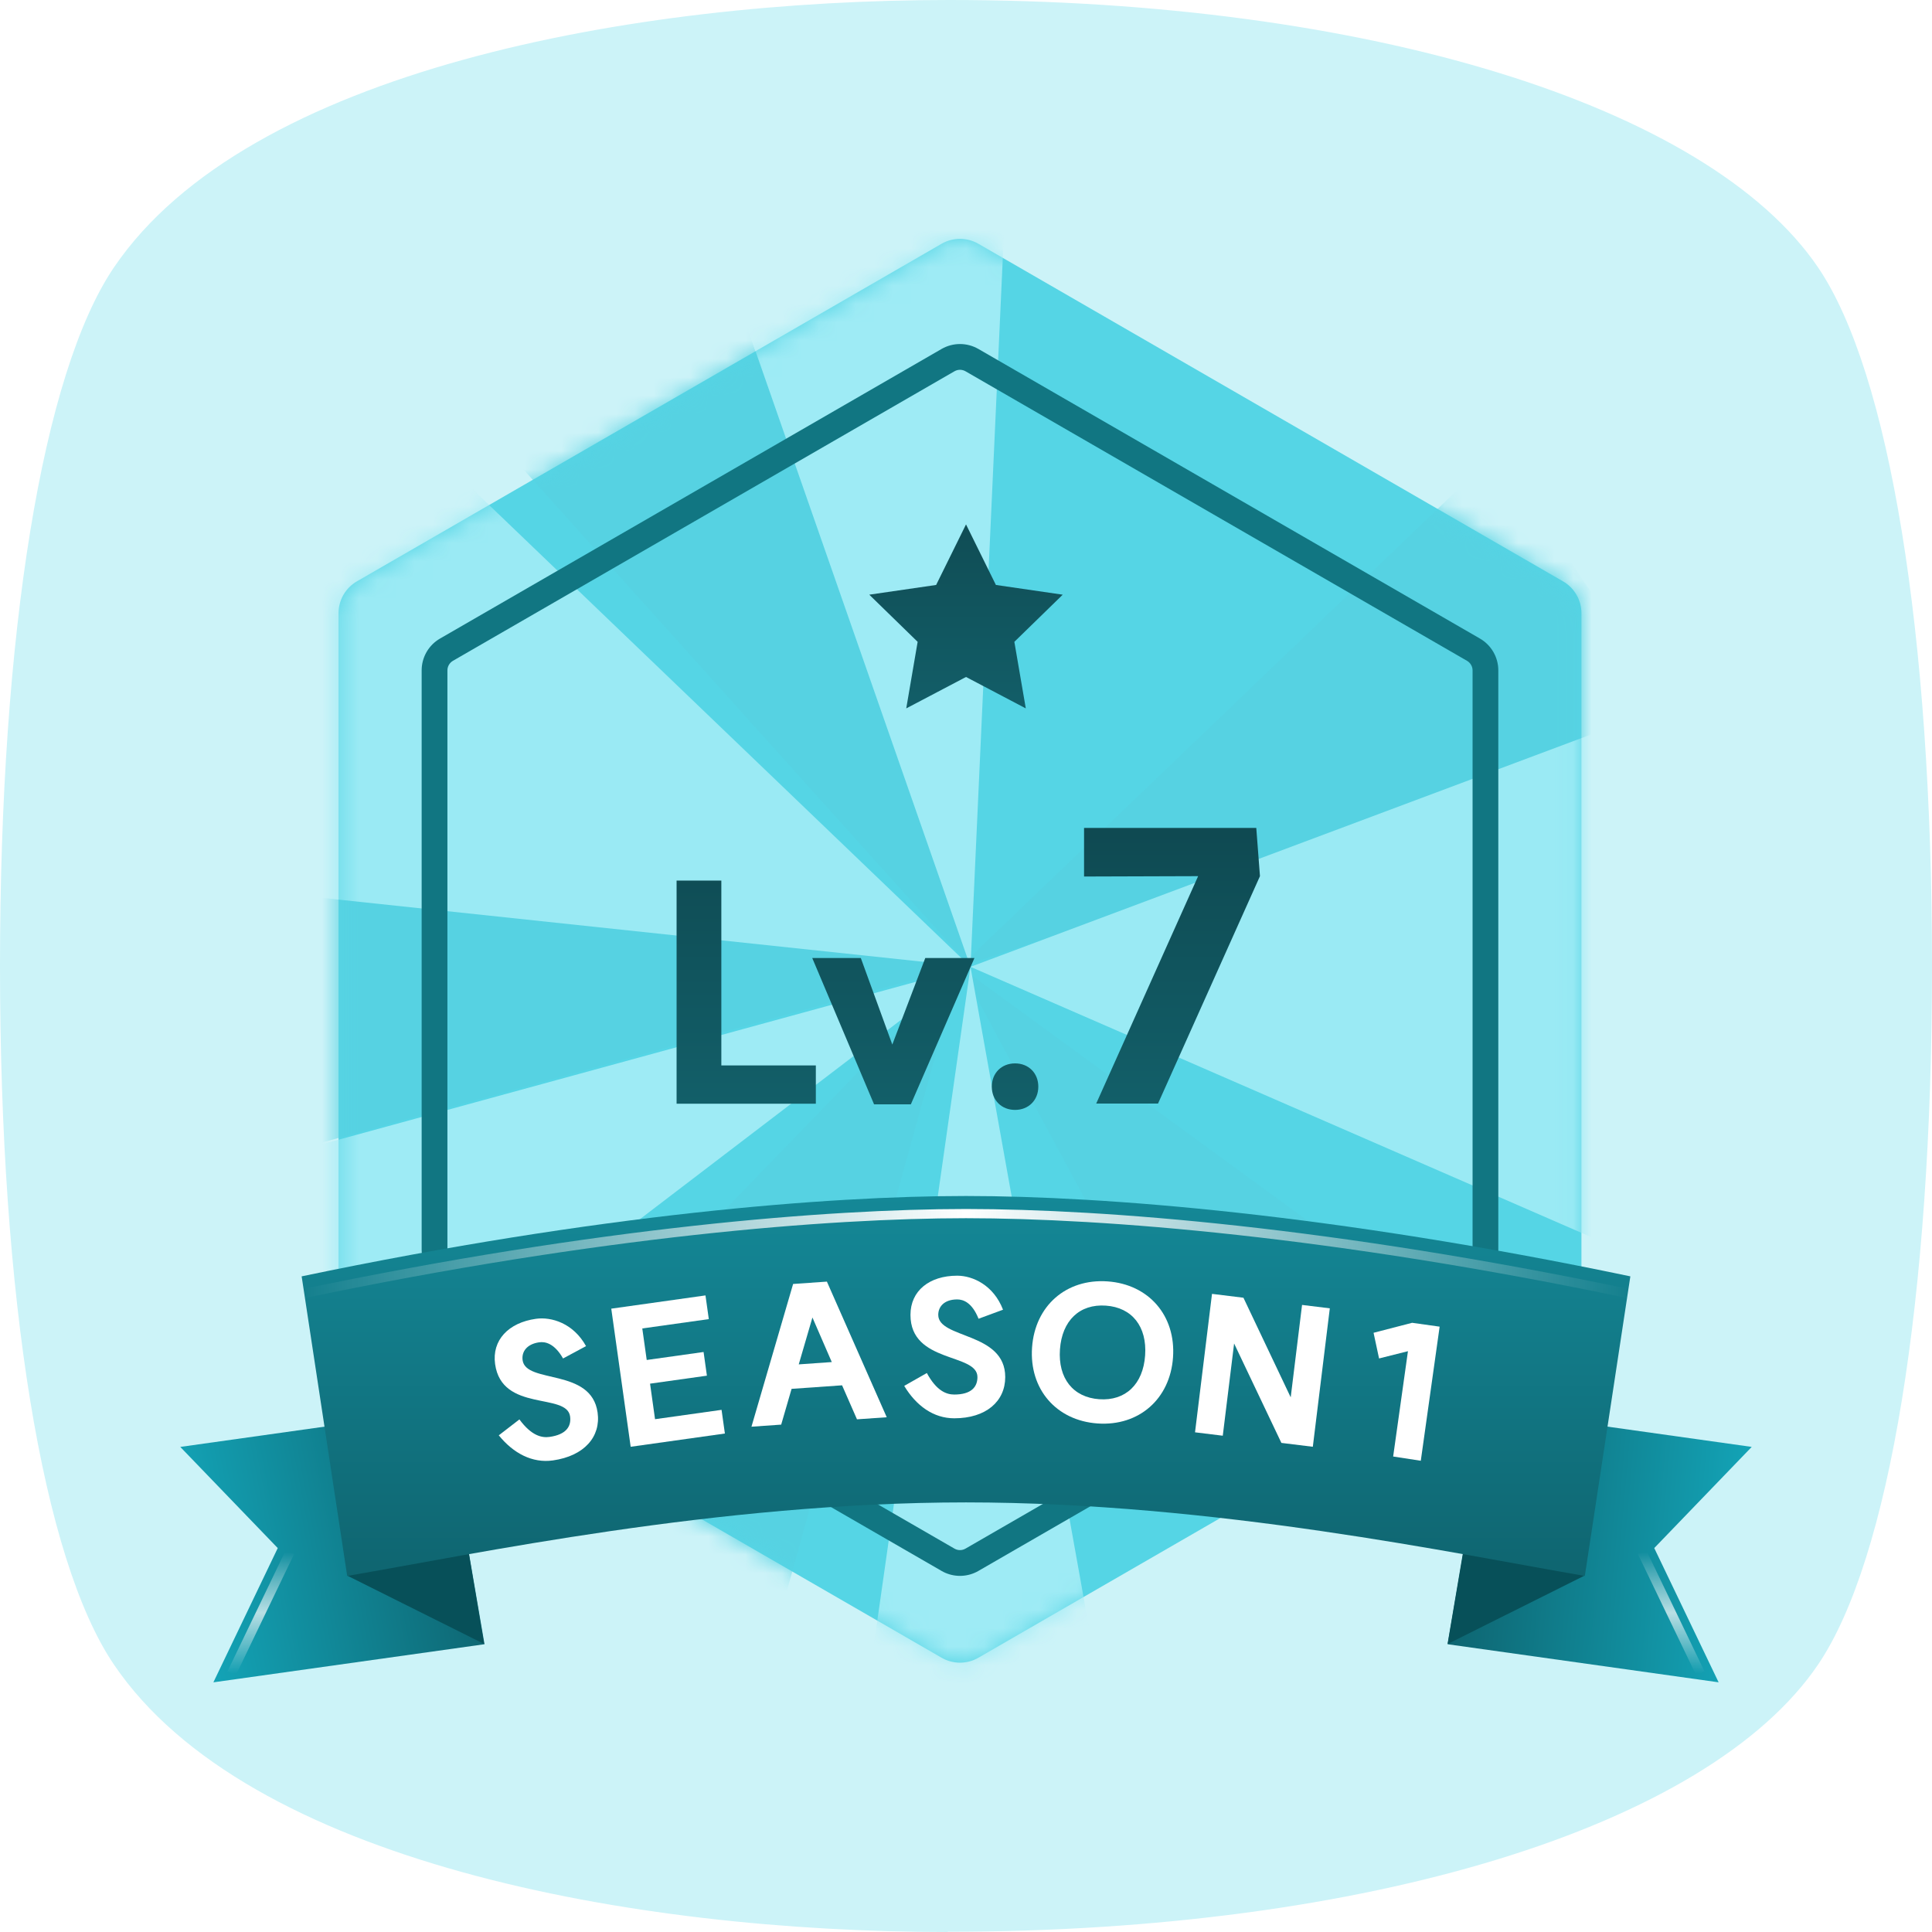
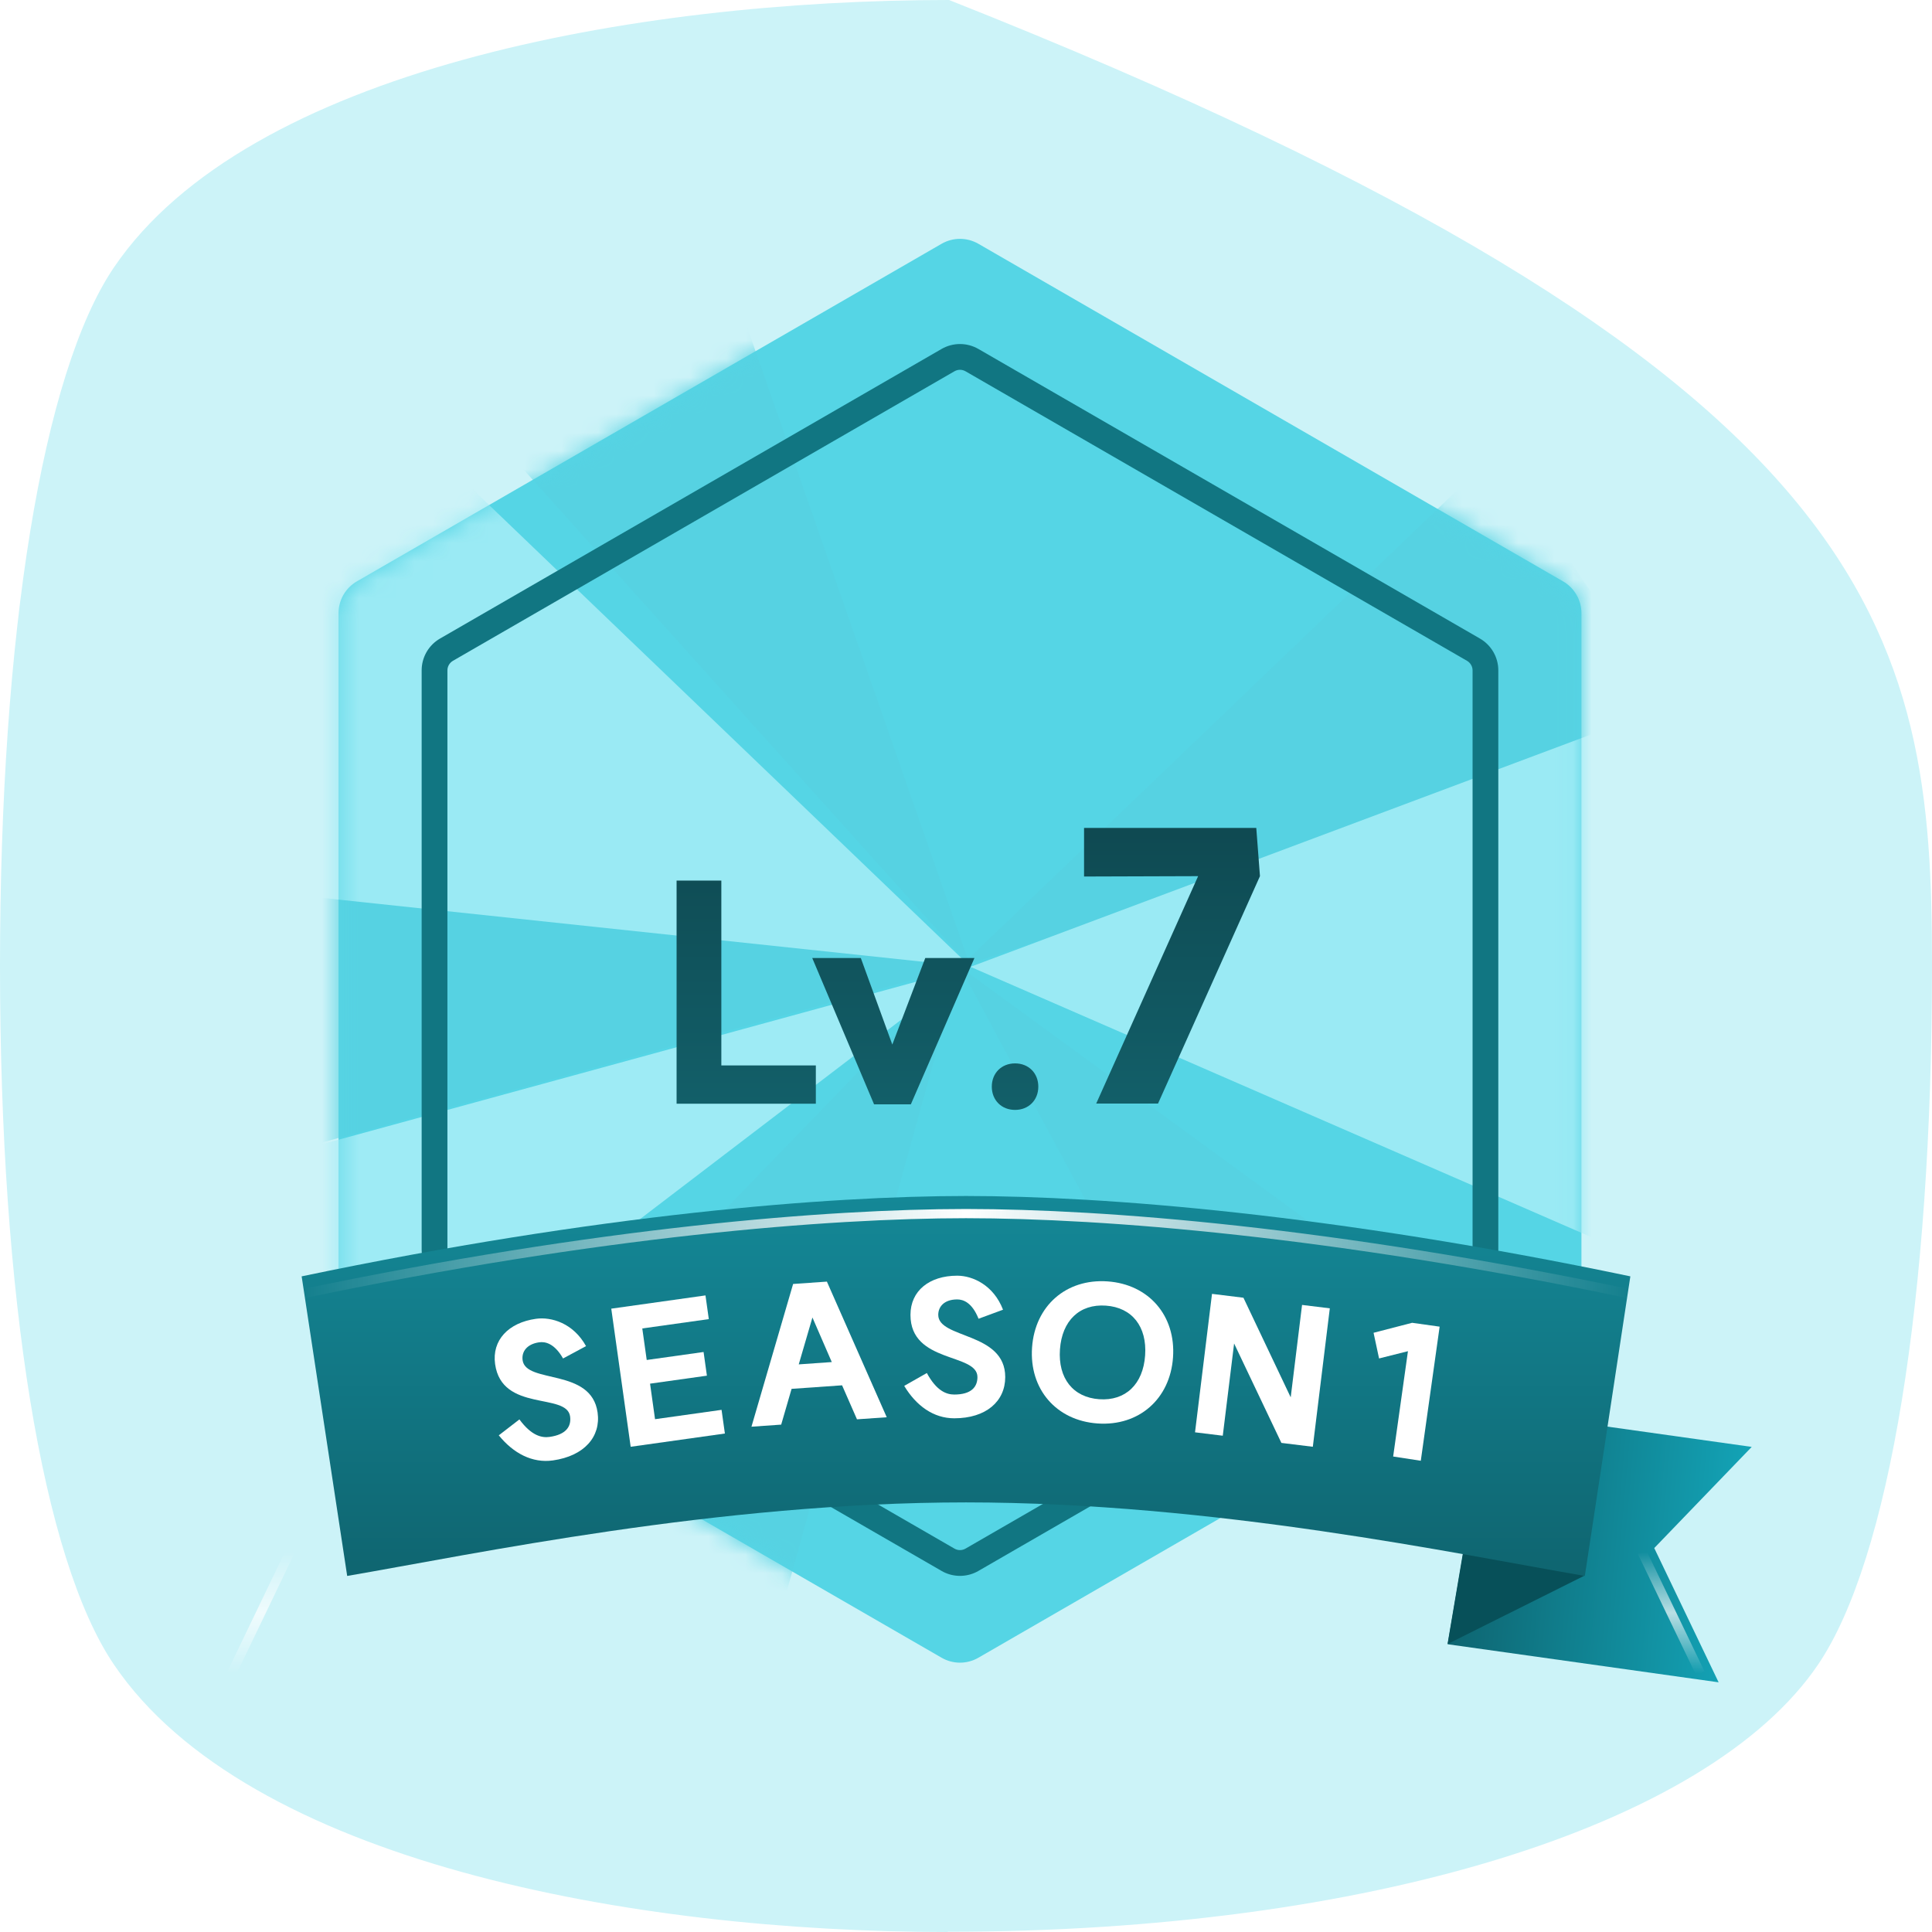
<svg xmlns="http://www.w3.org/2000/svg" width="105" height="105" viewBox="0 0 105 105" fill="none">
  <g clip-path="url(#clip0_420_113850)">
-     <path d="M51.502 105C34.361 105 13.453 101.181 6.195 90.471C2.31 84.748 0 70.56 0 52.5C0 34.44 2.31 20.252 6.195 14.529C13.466 3.819 34.401 0 51.581 0C74.274 0 92.807 5.709 98.805 14.529C102.69 20.252 105 34.44 105 52.5C105 70.56 102.69 84.748 98.805 90.471C92.82 99.291 74.261 104.987 51.516 104.987L51.502 105Z" fill="#CCF3F8" />
+     <path d="M51.502 105C34.361 105 13.453 101.181 6.195 90.471C2.31 84.748 0 70.56 0 52.5C0 34.44 2.31 20.252 6.195 14.529C13.466 3.819 34.401 0 51.581 0C102.69 20.252 105 34.44 105 52.5C105 70.56 102.69 84.748 98.805 90.471C92.82 99.291 74.261 104.987 51.516 104.987L51.502 105Z" fill="#CCF3F8" />
    <g filter="url(#filter0_ii_420_113850)">
      <path d="M51.173 13.249C51.792 12.892 52.554 12.892 53.173 13.249L84.948 31.595C85.567 31.952 85.948 32.612 85.948 33.327V70.017C85.948 70.732 85.567 71.392 84.948 71.749L53.173 90.094C52.554 90.452 51.792 90.452 51.173 90.094L19.398 71.749C18.779 71.392 18.398 70.732 18.398 70.017V33.327C18.398 32.612 18.779 31.952 19.398 31.595L51.173 13.249Z" fill="#55D5E5" />
    </g>
    <mask id="mask0_420_113850" style="mask-type:alpha" maskUnits="userSpaceOnUse" x="18" y="12" width="68" height="79">
      <path d="M51.173 13.249C51.792 12.892 52.554 12.892 53.173 13.249L84.948 31.595C85.567 31.952 85.948 32.612 85.948 33.327V70.017C85.948 70.732 85.567 71.392 84.948 71.749L53.173 90.094C52.554 90.452 51.792 90.452 51.173 90.094L19.398 71.749C18.779 71.392 18.398 70.732 18.398 70.017V33.327C18.398 32.612 18.779 31.952 19.398 31.595L51.173 13.249Z" fill="#55D5E5" />
    </mask>
    <g mask="url(#mask0_420_113850)">
      <g filter="url(#filter1_f_420_113850)">
        <path d="M52.744 52.545L27.074 23.983L39.962 15.935L52.744 52.545Z" fill="#56D2E2" />
      </g>
      <g filter="url(#filter2_f_420_113850)">
        <path d="M52.173 52.546L91.398 39.575L81.378 24.545L52.173 52.546Z" fill="#56D2E2" />
      </g>
      <g filter="url(#filter3_f_420_113850)">
        <path d="M52.173 52.545L70.356 86.333L84.718 76.313L52.173 52.545Z" fill="#56D2E2" />
      </g>
      <g filter="url(#filter4_f_420_113850)">
        <path d="M52.174 52.545L41.968 89.339L25.936 79.653L52.174 52.545Z" fill="#56D2E2" />
      </g>
      <g filter="url(#filter5_f_420_113850)">
        <path d="M52.174 52.544L15.583 47.924V62.62L52.174 52.544Z" fill="#56D2E2" />
      </g>
      <g filter="url(#filter6_f_420_113850)">
-         <path d="M52.744 52.545L54.659 10.518L39.962 15.935L52.744 52.545Z" fill="#9EEBF5" />
-       </g>
+         </g>
      <g filter="url(#filter7_f_420_113850)">
        <path d="M52.744 52.545L87.39 67.63V39.574L52.744 52.545Z" fill="#9AEAF4" />
      </g>
      <g filter="url(#filter8_f_420_113850)">
-         <path d="M52.744 52.545L46.977 93.013H60.003L52.744 52.545Z" fill="#9EEBF5" />
-       </g>
+         </g>
      <g filter="url(#filter9_f_420_113850)">
        <path d="M52.745 52.545L15.917 80.655L15.918 62.62L52.745 52.545Z" fill="#9EEBF5" />
      </g>
      <g filter="url(#filter10_f_420_113850)">
        <path d="M52.746 52.544L15.583 48.593V31.224L24.601 25.547L52.746 52.544Z" fill="#9AEAF4" />
      </g>
    </g>
    <g filter="url(#filter11_d_420_113850)">
      <path d="M80.031 35.934C80.03 35.746 79.942 35.572 79.796 35.459L79.73 35.414L52.473 19.678C52.31 19.584 52.115 19.573 51.945 19.643L51.873 19.678L24.616 35.414C24.431 35.522 24.316 35.72 24.316 35.934V67.409C24.316 67.623 24.431 67.821 24.616 67.928L51.873 83.664C52.059 83.772 52.287 83.772 52.473 83.664L79.73 67.928C79.915 67.821 80.03 67.623 80.031 67.409V35.934ZM81.43 67.409L81.426 67.541C81.382 68.204 81.01 68.805 80.43 69.14L53.173 84.877L53.056 84.94C52.499 85.214 51.847 85.214 51.29 84.94L51.173 84.877L23.916 69.14C23.336 68.805 22.964 68.204 22.92 67.541L22.916 67.409V35.934C22.916 35.264 23.251 34.642 23.803 34.273L23.916 34.203L51.173 18.465C51.792 18.108 52.554 18.108 53.173 18.465L80.43 34.203C81.049 34.56 81.43 35.219 81.43 35.934V67.409Z" fill="#117682" />
    </g>
    <g filter="url(#filter12_d_420_113850)">
      <path d="M39.203 47.357V57.405H44.339V59.485H36.771V47.357H39.203ZM52.959 51.565L49.503 59.517H47.503L44.143 51.565H46.783L48.495 56.269L50.287 51.565H52.959ZM55.166 57.293C55.902 57.293 56.43 57.821 56.43 58.557C56.43 59.293 55.902 59.821 55.166 59.821C54.43 59.821 53.902 59.293 53.902 58.557C53.902 57.821 54.43 57.293 55.166 57.293ZM62.936 59.477H59.576L65.116 47.117L58.916 47.137V44.497H68.276L68.476 47.117L62.936 59.477Z" fill="url(#paint0_linear_420_113850)" />
    </g>
-     <path d="M9.798 78.637L15.095 84.135L11.597 91.431L26.332 89.36L24.147 76.62L9.798 78.637Z" fill="url(#paint1_linear_420_113850)" />
-     <path d="M26.309 89.345L18.882 85.637L25.306 83.414L26.309 89.345Z" fill="#075059" />
    <path d="M95.202 78.636L89.905 84.134L93.403 91.43L78.678 89.361L80.853 76.619L95.202 78.636Z" fill="url(#paint2_linear_420_113850)" />
    <path d="M78.671 89.349L86.097 85.641L79.674 83.418L78.671 89.349Z" fill="#075059" />
    <g style="mix-blend-mode:overlay" filter="url(#filter13_f_420_113850)">
      <path d="M15.758 84.353L12.589 90.944" stroke="url(#paint3_linear_420_113850)" stroke-width="0.5" />
    </g>
    <g style="mix-blend-mode:overlay" filter="url(#filter14_f_420_113850)">
      <path d="M89.242 84.353L92.411 90.944" stroke="url(#paint4_linear_420_113850)" stroke-width="0.5" />
    </g>
    <g filter="url(#filter15_d_420_113850)">
-       <path d="M52.501 28L54.125 31.291L57.757 31.82L55.128 34.382L55.75 38L52.501 36.292L49.252 38L49.872 34.382L47.243 31.82L50.877 31.291L52.501 28Z" fill="url(#paint5_linear_420_113850)" />
-     </g>
+       </g>
    <path d="M52.522 65C60.001 65.004 72.375 65.973 88.606 69.367L86.132 85.649C79.22 84.466 66.036 81.655 52.5 81.652C38.964 81.655 25.781 84.466 18.869 85.649L16.394 69.367C32.625 65.973 44.999 65.004 52.478 65H52.522Z" fill="url(#paint6_linear_420_113850)" />
    <g style="mix-blend-mode:overlay" filter="url(#filter16_f_420_113850)">
      <path d="M88.606 70.325C72.375 66.93 60.001 65.961 52.522 65.957H52.478C44.999 65.961 32.625 66.93 16.394 70.325" stroke="url(#paint7_linear_420_113850)" stroke-width="0.5" />
    </g>
    <g clip-path="url(#clip1_420_113850)">
      <path d="M28.229 77.142C28.89 78.039 29.451 78.152 29.867 78.093C30.769 77.967 31.059 77.522 30.983 76.977C30.799 75.67 27.277 76.761 26.908 74.137C26.726 72.84 27.631 71.884 29.127 71.674C29.969 71.556 31.16 71.913 31.85 73.159L30.601 73.83C30.132 73.007 29.633 72.906 29.306 72.951C28.623 73.047 28.339 73.471 28.403 73.927C28.586 75.224 32.136 74.331 32.478 76.767C32.662 78.074 31.76 79.13 30.047 79.371C28.928 79.528 27.902 78.986 27.108 78.007L28.229 77.142Z" fill="white" />
      <path d="M38.341 70.403L38.522 71.691L34.907 72.198L35.148 73.912L38.238 73.478L38.419 74.765L35.329 75.199L35.6 77.13L39.215 76.622L39.396 77.909L34.276 78.629L33.221 71.123L38.341 70.403Z" fill="white" />
      <path d="M44.94 69.653L48.192 77.024L46.575 77.137L45.765 75.289L43.021 75.481L42.456 77.425L40.84 77.538L43.104 69.781L44.94 69.653ZM43.41 74.151L45.205 74.025L44.154 71.603L43.41 74.151Z" fill="white" />
      <path d="M50.372 74.621C50.902 75.6 51.442 75.79 51.862 75.79C52.772 75.79 53.122 75.391 53.122 74.841C53.122 73.52 49.482 74.111 49.482 71.46C49.482 70.15 50.512 69.331 52.022 69.331C52.872 69.331 54.002 69.85 54.512 71.18L53.182 71.671C52.832 70.79 52.352 70.621 52.022 70.621C51.332 70.621 50.992 71.001 50.992 71.46C50.992 72.77 54.632 72.38 54.632 74.841C54.632 76.16 53.592 77.081 51.862 77.081C50.732 77.081 49.792 76.4 49.142 75.32L50.372 74.621Z" fill="white" />
      <path d="M59.743 76.045C61.169 76.145 62.126 75.23 62.235 73.663C62.345 72.097 61.525 71.057 60.099 70.958C58.672 70.858 57.716 71.773 57.606 73.34C57.497 74.906 58.316 75.945 59.743 76.045ZM60.191 69.641C62.435 69.798 63.91 71.505 63.751 73.769C63.593 76.034 61.895 77.519 59.651 77.362C57.406 77.205 55.932 75.498 56.09 73.234C56.248 70.969 57.946 69.484 60.191 69.641Z" fill="white" />
      <path d="M72.272 71.105L71.349 78.629L69.641 78.419L67.071 73.015L66.455 78.028L64.947 77.843L65.87 70.319L67.578 70.529L70.147 75.942L70.764 70.92L72.272 71.105Z" fill="white" />
      <path d="M78.241 72.101L77.217 79.389L75.715 79.158L76.519 73.434L74.949 73.829L74.65 72.434L76.746 71.891L78.241 72.101Z" fill="white" />
    </g>
  </g>
  <defs>
    <filter id="filter0_ii_420_113850" x="18.398" y="12.98" width="67.55" height="77.383" filterUnits="userSpaceOnUse" color-interpolation-filters="sRGB">
      <feFlood flood-opacity="0" result="BackgroundImageFix" />
      <feBlend mode="normal" in="SourceGraphic" in2="BackgroundImageFix" result="shape" />
      <feColorMatrix in="SourceAlpha" type="matrix" values="0 0 0 0 0 0 0 0 0 0 0 0 0 0 0 0 0 0 127 0" result="hardAlpha" />
      <feOffset dy="1" />
      <feComposite in2="hardAlpha" operator="arithmetic" k2="-1" k3="1" />
      <feColorMatrix type="matrix" values="0 0 0 0 1 0 0 0 0 1 0 0 0 0 1 0 0 0 0.5 0" />
      <feBlend mode="normal" in2="shape" result="effect1_innerShadow_420_113850" />
      <feColorMatrix in="SourceAlpha" type="matrix" values="0 0 0 0 0 0 0 0 0 0 0 0 0 0 0 0 0 0 127 0" result="hardAlpha" />
      <feOffset dy="-1" />
      <feComposite in2="hardAlpha" operator="arithmetic" k2="-1" k3="1" />
      <feColorMatrix type="matrix" values="0 0 0 0 0 0 0 0 0 0 0 0 0 0 0 0 0 0 0.3 0" />
      <feBlend mode="overlay" in2="effect1_innerShadow_420_113850" result="effect2_innerShadow_420_113850" />
    </filter>
    <filter id="filter1_f_420_113850" x="21.074" y="9.936" width="37.67" height="48.609" filterUnits="userSpaceOnUse" color-interpolation-filters="sRGB">
      <feFlood flood-opacity="0" result="BackgroundImageFix" />
      <feBlend mode="normal" in="SourceGraphic" in2="BackgroundImageFix" result="shape" />
      <feGaussianBlur stdDeviation="3" result="effect1_foregroundBlur_420_113850" />
    </filter>
    <filter id="filter2_f_420_113850" x="46.173" y="18.545" width="51.225" height="40" filterUnits="userSpaceOnUse" color-interpolation-filters="sRGB">
      <feFlood flood-opacity="0" result="BackgroundImageFix" />
      <feBlend mode="normal" in="SourceGraphic" in2="BackgroundImageFix" result="shape" />
      <feGaussianBlur stdDeviation="3" result="effect1_foregroundBlur_420_113850" />
    </filter>
    <filter id="filter3_f_420_113850" x="46.173" y="46.545" width="44.544" height="45.787" filterUnits="userSpaceOnUse" color-interpolation-filters="sRGB">
      <feFlood flood-opacity="0" result="BackgroundImageFix" />
      <feBlend mode="normal" in="SourceGraphic" in2="BackgroundImageFix" result="shape" />
      <feGaussianBlur stdDeviation="3" result="effect1_foregroundBlur_420_113850" />
    </filter>
    <filter id="filter4_f_420_113850" x="19.936" y="46.545" width="38.237" height="48.793" filterUnits="userSpaceOnUse" color-interpolation-filters="sRGB">
      <feFlood flood-opacity="0" result="BackgroundImageFix" />
      <feBlend mode="normal" in="SourceGraphic" in2="BackgroundImageFix" result="shape" />
      <feGaussianBlur stdDeviation="3" result="effect1_foregroundBlur_420_113850" />
    </filter>
    <filter id="filter5_f_420_113850" x="9.583" y="41.924" width="48.591" height="26.695" filterUnits="userSpaceOnUse" color-interpolation-filters="sRGB">
      <feFlood flood-opacity="0" result="BackgroundImageFix" />
      <feBlend mode="normal" in="SourceGraphic" in2="BackgroundImageFix" result="shape" />
      <feGaussianBlur stdDeviation="3" result="effect1_foregroundBlur_420_113850" />
    </filter>
    <filter id="filter6_f_420_113850" x="33.962" y="4.518" width="26.697" height="54.027" filterUnits="userSpaceOnUse" color-interpolation-filters="sRGB">
      <feFlood flood-opacity="0" result="BackgroundImageFix" />
      <feBlend mode="normal" in="SourceGraphic" in2="BackgroundImageFix" result="shape" />
      <feGaussianBlur stdDeviation="3" result="effect1_foregroundBlur_420_113850" />
    </filter>
    <filter id="filter7_f_420_113850" x="46.744" y="33.574" width="46.646" height="40.055" filterUnits="userSpaceOnUse" color-interpolation-filters="sRGB">
      <feFlood flood-opacity="0" result="BackgroundImageFix" />
      <feBlend mode="normal" in="SourceGraphic" in2="BackgroundImageFix" result="shape" />
      <feGaussianBlur stdDeviation="3" result="effect1_foregroundBlur_420_113850" />
    </filter>
    <filter id="filter8_f_420_113850" x="40.977" y="46.545" width="25.025" height="52.467" filterUnits="userSpaceOnUse" color-interpolation-filters="sRGB">
      <feFlood flood-opacity="0" result="BackgroundImageFix" />
      <feBlend mode="normal" in="SourceGraphic" in2="BackgroundImageFix" result="shape" />
      <feGaussianBlur stdDeviation="3" result="effect1_foregroundBlur_420_113850" />
    </filter>
    <filter id="filter9_f_420_113850" x="9.917" y="46.545" width="48.828" height="40.109" filterUnits="userSpaceOnUse" color-interpolation-filters="sRGB">
      <feFlood flood-opacity="0" result="BackgroundImageFix" />
      <feBlend mode="normal" in="SourceGraphic" in2="BackgroundImageFix" result="shape" />
      <feGaussianBlur stdDeviation="3" result="effect1_foregroundBlur_420_113850" />
    </filter>
    <filter id="filter10_f_420_113850" x="9.583" y="19.547" width="49.163" height="38.998" filterUnits="userSpaceOnUse" color-interpolation-filters="sRGB">
      <feFlood flood-opacity="0" result="BackgroundImageFix" />
      <feBlend mode="normal" in="SourceGraphic" in2="BackgroundImageFix" result="shape" />
      <feGaussianBlur stdDeviation="3" result="effect1_foregroundBlur_420_113850" />
    </filter>
    <filter id="filter11_d_420_113850" x="22.916" y="18.197" width="58.514" height="67.447" filterUnits="userSpaceOnUse" color-interpolation-filters="sRGB">
      <feFlood flood-opacity="0" result="BackgroundImageFix" />
      <feColorMatrix in="SourceAlpha" type="matrix" values="0 0 0 0 0 0 0 0 0 0 0 0 0 0 0 0 0 0 127 0" result="hardAlpha" />
      <feOffset dy="0.5" />
      <feComposite in2="hardAlpha" operator="out" />
      <feColorMatrix type="matrix" values="0 0 0 0 1 0 0 0 0 1 0 0 0 0 1 0 0 0 0.3 0" />
      <feBlend mode="normal" in2="BackgroundImageFix" result="effect1_dropShadow_420_113850" />
      <feBlend mode="normal" in="SourceGraphic" in2="effect1_dropShadow_420_113850" result="shape" />
    </filter>
    <filter id="filter12_d_420_113850" x="36.771" y="44.498" width="31.705" height="15.822" filterUnits="userSpaceOnUse" color-interpolation-filters="sRGB">
      <feFlood flood-opacity="0" result="BackgroundImageFix" />
      <feColorMatrix in="SourceAlpha" type="matrix" values="0 0 0 0 0 0 0 0 0 0 0 0 0 0 0 0 0 0 127 0" result="hardAlpha" />
      <feOffset dy="0.5" />
      <feComposite in2="hardAlpha" operator="out" />
      <feColorMatrix type="matrix" values="0 0 0 0 1 0 0 0 0 1 0 0 0 0 1 0 0 0 0.3 0" />
      <feBlend mode="normal" in2="BackgroundImageFix" result="effect1_dropShadow_420_113850" />
      <feBlend mode="normal" in="SourceGraphic" in2="effect1_dropShadow_420_113850" result="shape" />
    </filter>
    <filter id="filter13_f_420_113850" x="11.864" y="83.746" width="4.619" height="7.807" filterUnits="userSpaceOnUse" color-interpolation-filters="sRGB">
      <feFlood flood-opacity="0" result="BackgroundImageFix" />
      <feBlend mode="normal" in="SourceGraphic" in2="BackgroundImageFix" result="shape" />
      <feGaussianBlur stdDeviation="0.25" result="effect1_foregroundBlur_420_113850" />
    </filter>
    <filter id="filter14_f_420_113850" x="88.517" y="83.746" width="4.619" height="7.807" filterUnits="userSpaceOnUse" color-interpolation-filters="sRGB">
      <feFlood flood-opacity="0" result="BackgroundImageFix" />
      <feBlend mode="normal" in="SourceGraphic" in2="BackgroundImageFix" result="shape" />
      <feGaussianBlur stdDeviation="0.25" result="effect1_foregroundBlur_420_113850" />
    </filter>
    <filter id="filter15_d_420_113850" x="47.243" y="28" width="10.514" height="10.5" filterUnits="userSpaceOnUse" color-interpolation-filters="sRGB">
      <feFlood flood-opacity="0" result="BackgroundImageFix" />
      <feColorMatrix in="SourceAlpha" type="matrix" values="0 0 0 0 0 0 0 0 0 0 0 0 0 0 0 0 0 0 127 0" result="hardAlpha" />
      <feOffset dy="0.5" />
      <feComposite in2="hardAlpha" operator="out" />
      <feColorMatrix type="matrix" values="0 0 0 0 1 0 0 0 0 1 0 0 0 0 1 0 0 0 0.3 0" />
      <feBlend mode="normal" in2="BackgroundImageFix" result="effect1_dropShadow_420_113850" />
      <feBlend mode="normal" in="SourceGraphic" in2="effect1_dropShadow_420_113850" result="shape" />
    </filter>
    <filter id="filter16_f_420_113850" x="15.843" y="65.207" width="73.314" height="5.861" filterUnits="userSpaceOnUse" color-interpolation-filters="sRGB">
      <feFlood flood-opacity="0" result="BackgroundImageFix" />
      <feBlend mode="normal" in="SourceGraphic" in2="BackgroundImageFix" result="shape" />
      <feGaussianBlur stdDeviation="0.25" result="effect1_foregroundBlur_420_113850" />
    </filter>
    <linearGradient id="paint0_linear_420_113850" x1="52.5" y1="42.197" x2="52.5" y2="62.197" gradientUnits="userSpaceOnUse">
      <stop stop-color="#0E464E" />
      <stop offset="1" stop-color="#13636D" />
    </linearGradient>
    <linearGradient id="paint1_linear_420_113850" x1="10.64" y1="84.629" x2="25.195" y2="81.835" gradientUnits="userSpaceOnUse">
      <stop stop-color="#13A2B5" />
      <stop offset="1" stop-color="#0E6672" />
    </linearGradient>
    <linearGradient id="paint2_linear_420_113850" x1="79.634" y1="82.558" x2="94.385" y2="83.885" gradientUnits="userSpaceOnUse">
      <stop stop-color="#0E6672" />
      <stop offset="1" stop-color="#13A2B5" />
    </linearGradient>
    <linearGradient id="paint3_linear_420_113850" x1="14.174" y1="84.353" x2="14.174" y2="90.944" gradientUnits="userSpaceOnUse">
      <stop stop-color="white" stop-opacity="0" />
      <stop offset="0.5" stop-color="white" stop-opacity="0.7" />
      <stop offset="1" stop-color="white" stop-opacity="0" />
    </linearGradient>
    <linearGradient id="paint4_linear_420_113850" x1="90.826" y1="84.353" x2="90.826" y2="90.944" gradientUnits="userSpaceOnUse">
      <stop stop-color="white" stop-opacity="0" />
      <stop offset="0.5" stop-color="white" stop-opacity="0.7" />
      <stop offset="1" stop-color="white" stop-opacity="0" />
    </linearGradient>
    <linearGradient id="paint5_linear_420_113850" x1="52.5" y1="28" x2="52.5" y2="38" gradientUnits="userSpaceOnUse">
      <stop stop-color="#104D55" />
      <stop offset="1" stop-color="#125E68" />
    </linearGradient>
    <linearGradient id="paint6_linear_420_113850" x1="52.5" y1="65" x2="52.5" y2="85.649" gradientUnits="userSpaceOnUse">
      <stop stop-color="#148897" />
      <stop offset="1" stop-color="#0F6570" />
    </linearGradient>
    <linearGradient id="paint7_linear_420_113850" x1="16.394" y1="68.141" x2="88.606" y2="68.141" gradientUnits="userSpaceOnUse">
      <stop stop-color="white" stop-opacity="0" />
      <stop offset="0.5" stop-color="white" />
      <stop offset="1" stop-color="white" stop-opacity="0" />
    </linearGradient>
    <clipPath id="clip0_420_113850">
      <rect width="105" height="105" fill="white" />
    </clipPath>
    <clipPath id="clip1_420_113850">
      <rect width="53" height="13" fill="white" transform="translate(26 68.299)" />
    </clipPath>
  </defs>
</svg>